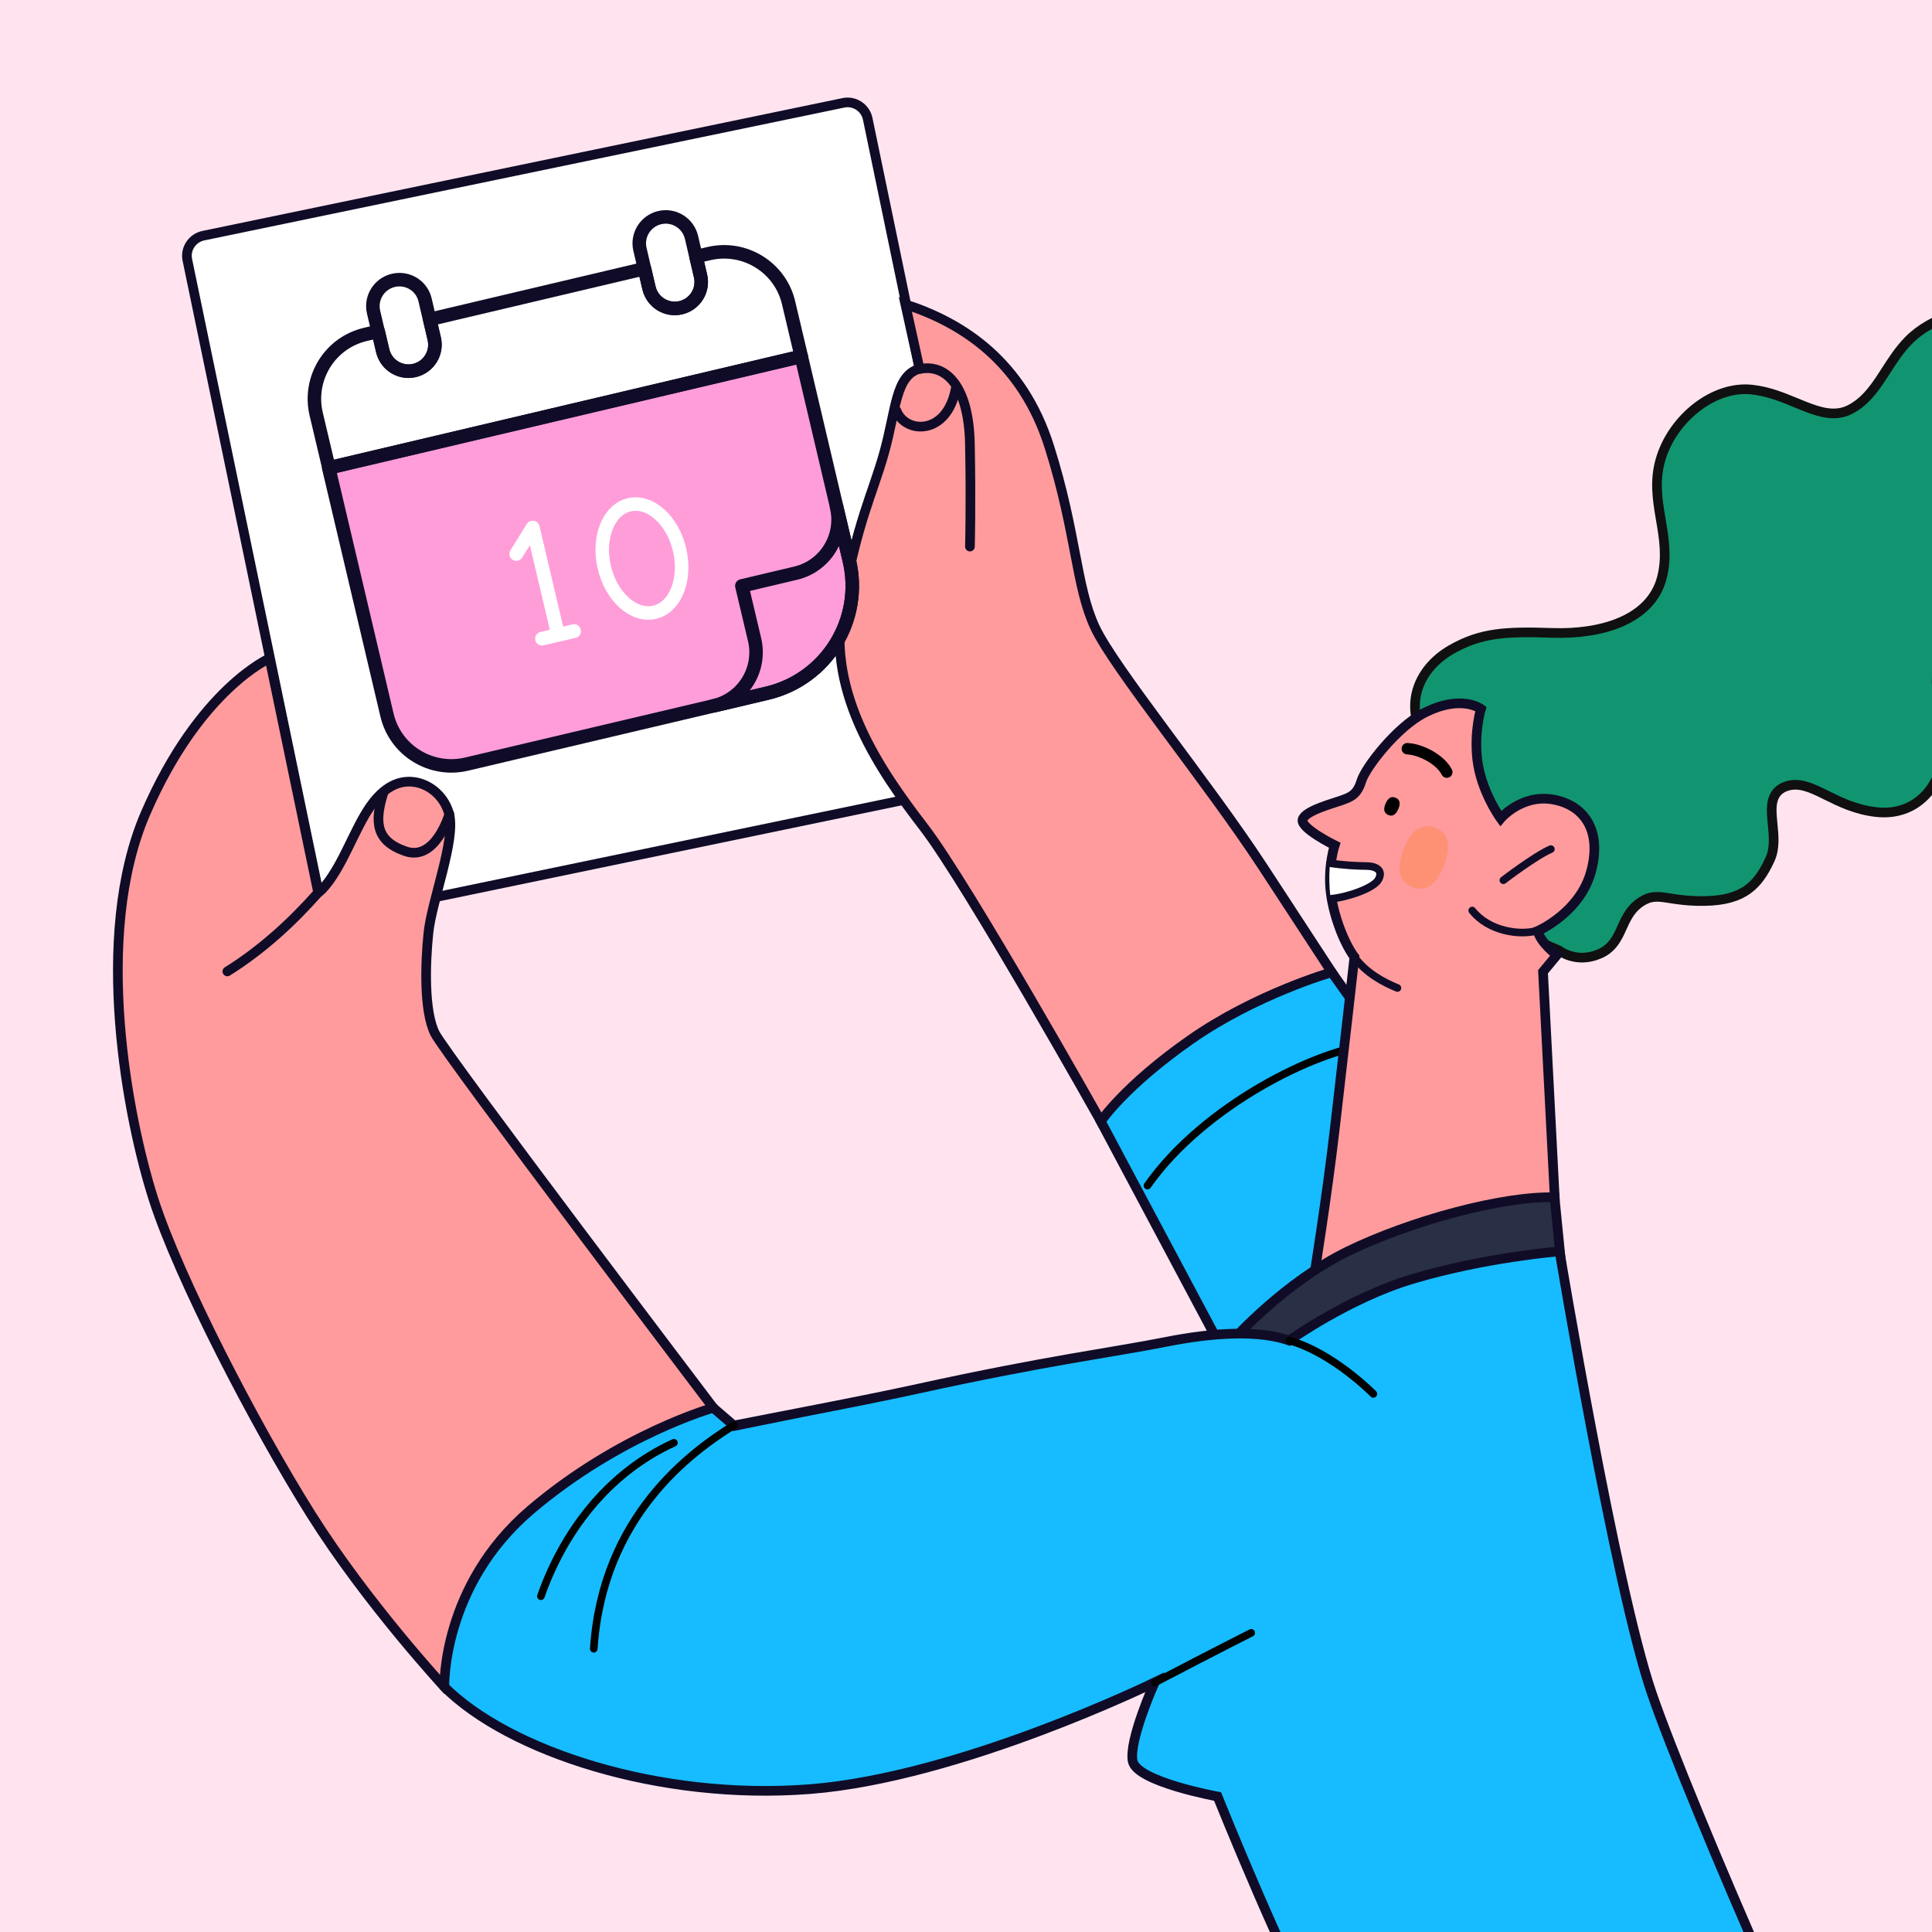
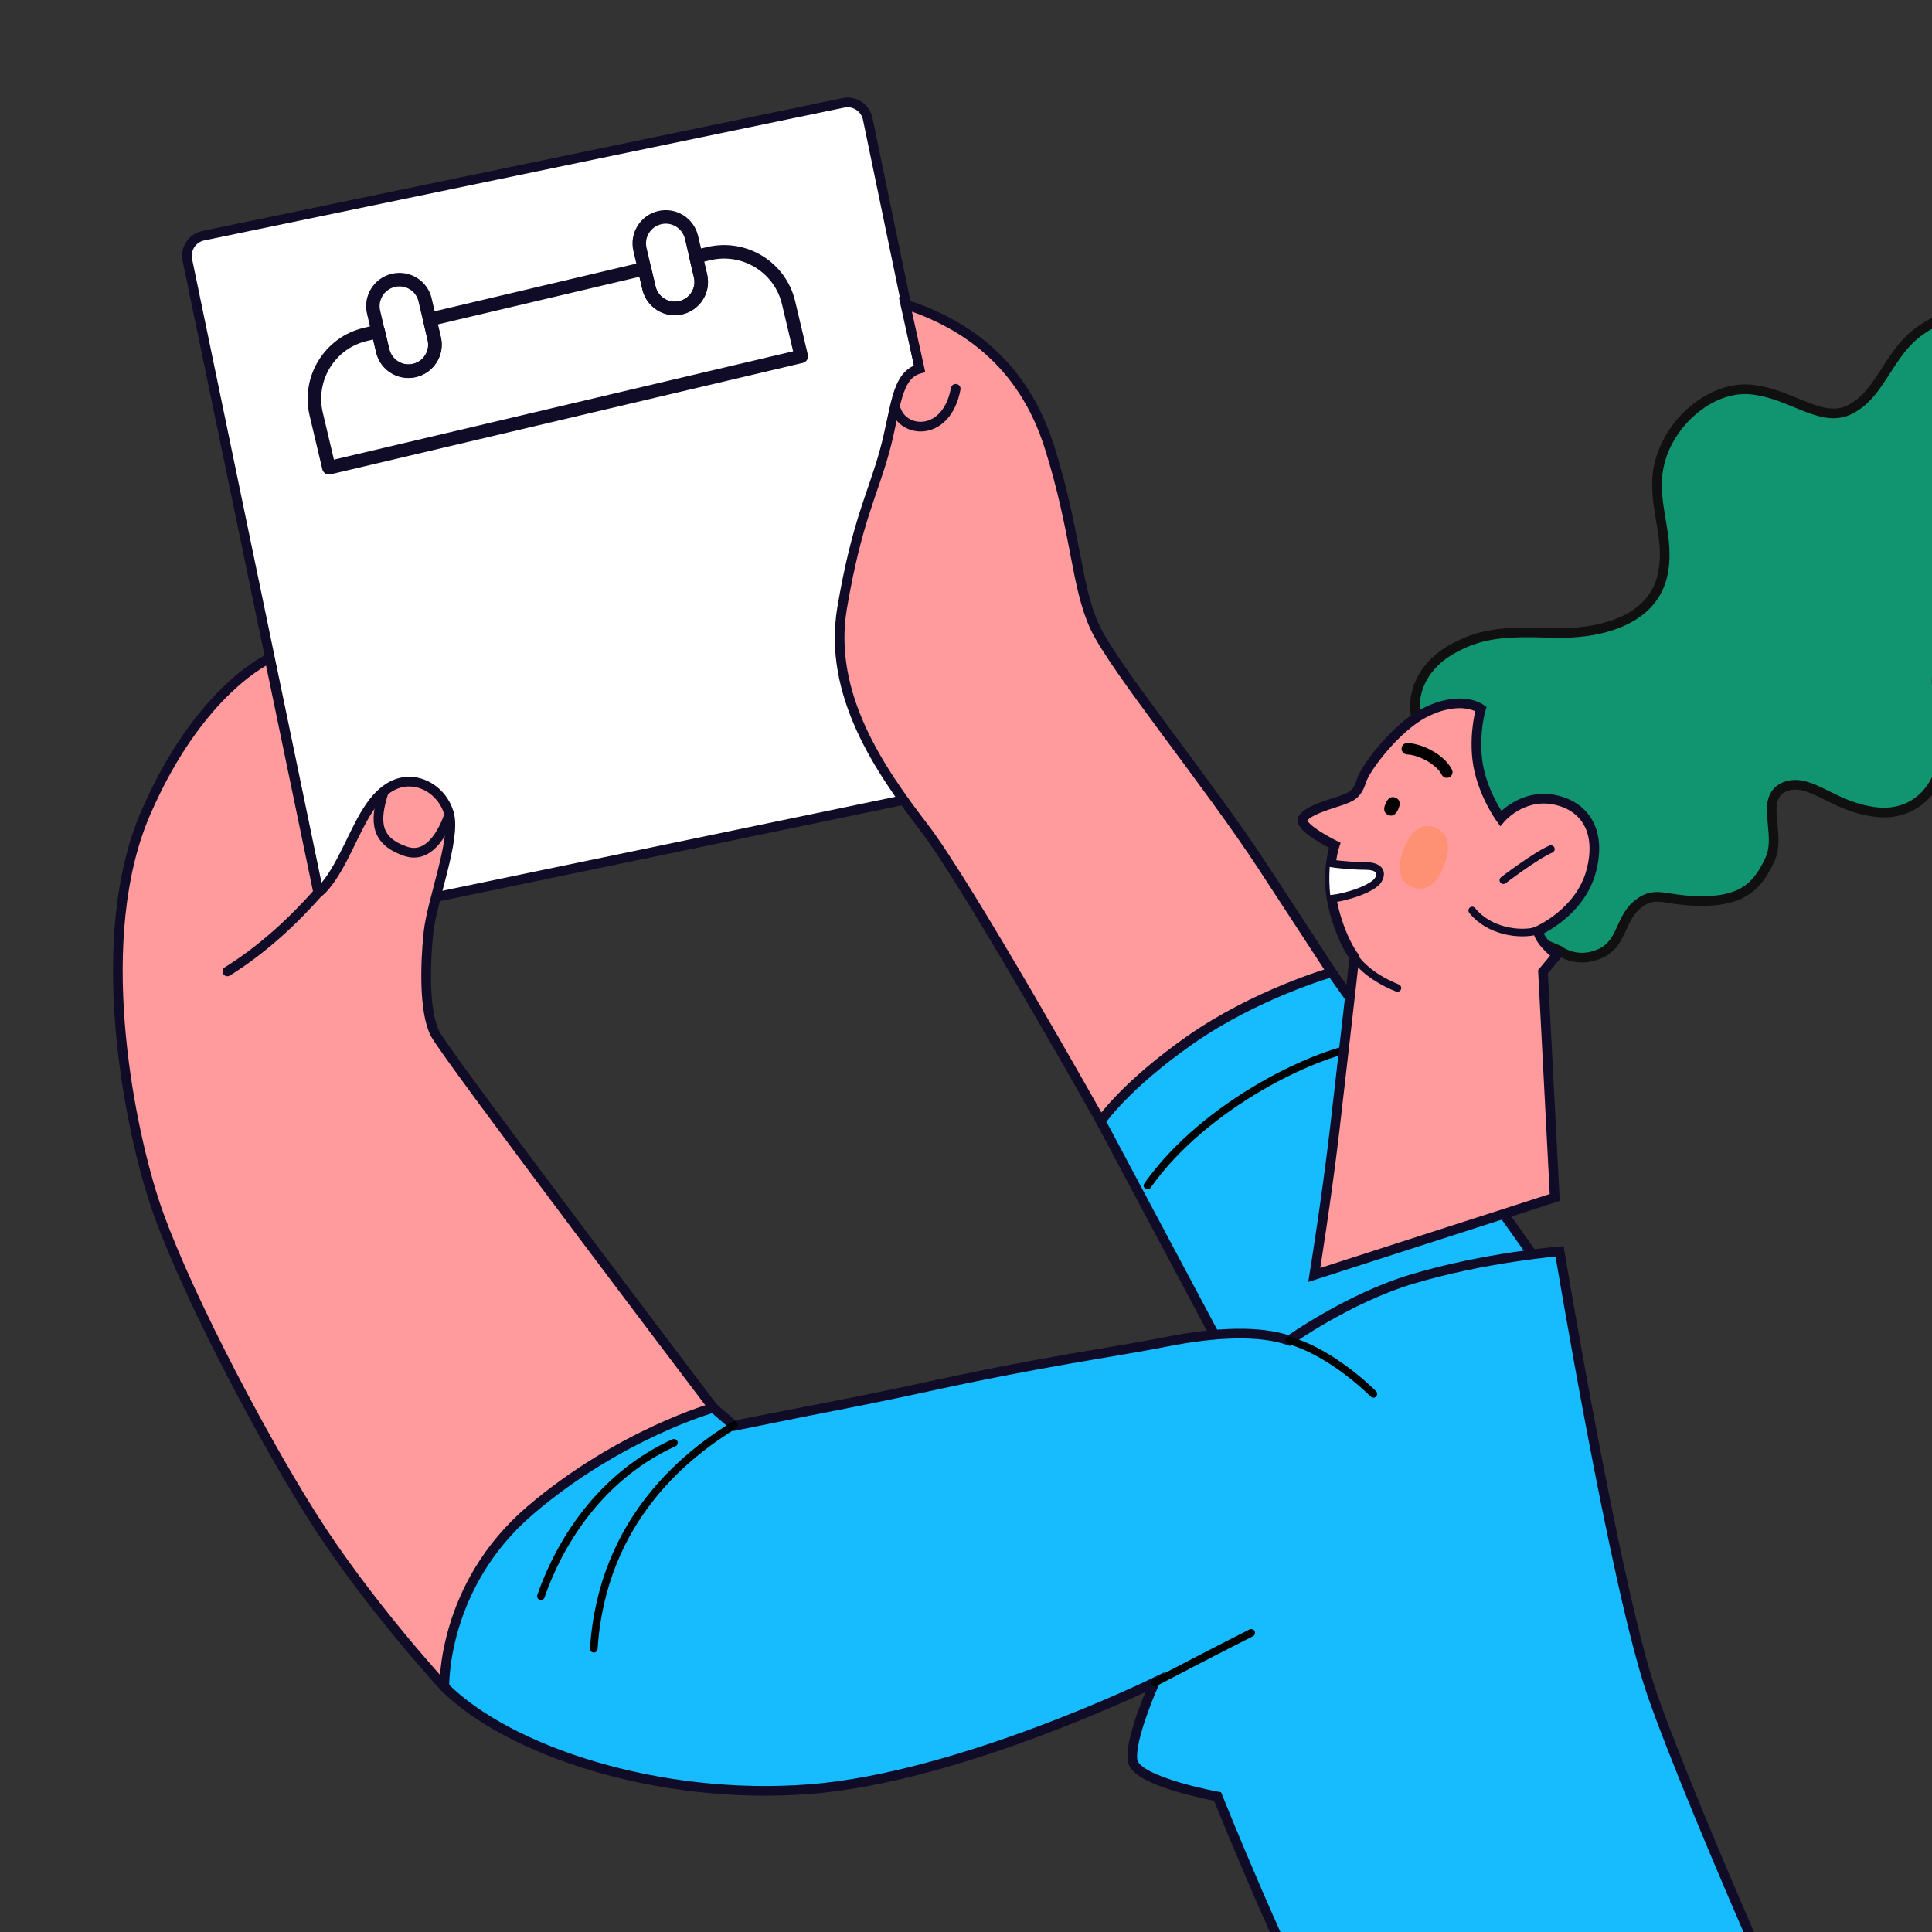
<svg xmlns="http://www.w3.org/2000/svg" width="1000" height="1000" viewBox="0 0 1000 1000" fill="none">
  <rect x="0" y="0" width="1000" height="1000" fill="#333333" stroke="none" />
  <g clip-path="url(#clip0_4639_22886)">
-     <rect width="1000" height="1000" fill="#FFE4EF" />
    <path d="M509.654 405.373L178.295 474.139C172.579 475.352 166.95 471.627 165.737 465.911L96.971 134.553C95.759 128.837 99.483 123.208 105.199 121.995L436.557 53.229C442.273 52.017 447.903 55.741 449.115 61.457L517.881 392.815C519.094 398.531 515.456 404.161 509.654 405.373Z" fill="white" stroke="#100C27" stroke-width="5" stroke-miterlimit="10" />
    <path d="M468.603 157.504C498.136 167.117 529.314 187.037 543.258 231.64C557.202 275.982 556.855 303.523 566.729 324.655C576.602 345.874 625.015 404.853 653.682 448.677L689.277 503.152L569.76 580.319C569.76 580.319 500.907 457.77 478.216 428.237C455.525 398.704 428.331 359.385 435.865 314.782C443.4 270.18 451.714 255.803 457.777 233.805C463.839 211.893 463.493 194.312 475.964 190.848L468.603 157.504Z" fill="#FF9B9D" stroke="#100C27" stroke-width="5" stroke-miterlimit="10" />
-     <path d="M475.964 191.021C489.042 188.163 501.513 198.989 502.033 230.167C502.639 261.346 502.033 282.911 502.033 282.911" stroke="#100C27" stroke-width="5" stroke-miterlimit="10" stroke-linecap="round" stroke-linejoin="round" />
    <path d="M464.013 212.586C468.516 224.538 490.081 225.664 494.672 201.24" stroke="#100C27" stroke-width="5" stroke-miterlimit="10" stroke-linecap="round" stroke-linejoin="round" />
    <path d="M569.759 580.406C569.759 580.406 582.057 562.045 616.094 538.228C650.13 514.411 689.276 503.239 689.276 503.239L793.638 649.951L642.769 717.505L569.759 580.406Z" fill="#16BCFF" stroke="#100C27" stroke-width="5" stroke-miterlimit="10" />
    <path d="M593.923 613.663C623.456 571.658 682.435 543.338 708.504 541.086" stroke="black" stroke-width="3.94" stroke-miterlimit="10" stroke-linecap="round" stroke-linejoin="round" />
    <path d="M139.496 340.764C139.496 340.764 103.207 356.613 75.407 420.789C47.606 484.878 66.313 579.626 79.391 620.505C92.468 661.383 132.134 737.944 161.061 783.932C189.988 829.921 230.087 873.224 230.087 873.224L369.264 728.764C369.264 728.764 230.866 546.283 225.15 534.937C219.434 523.592 220.04 499.169 221.772 482.713C223.505 466.258 235.976 434.473 232.512 421.482C229.134 408.404 214.93 400.523 202.979 406.759C191.027 412.995 185.397 428.844 177.43 444.173C169.462 459.503 164.698 462.014 164.698 462.014L139.496 340.764Z" fill="#FF9B9D" stroke="#100C27" stroke-width="5" stroke-miterlimit="10" />
    <path d="M164.785 461.927C151.448 476.997 135.858 491.46 117.671 502.806" stroke="#100C27" stroke-width="5" stroke-miterlimit="10" stroke-linecap="round" stroke-linejoin="round" />
    <path d="M198.561 409.963C193.711 425.293 194.318 435.253 209.907 440.622C225.496 445.992 232.598 421.309 232.598 421.309" stroke="#100C27" stroke-width="5" stroke-miterlimit="10" stroke-linecap="round" stroke-linejoin="round" />
    <path d="M734.463 376.656L734.433 376.322L734.316 376.007C728.762 361.089 735.534 345.301 750.981 336.345C766.598 327.291 779.9 326.808 803.689 327.587C815.821 327.984 828.405 326.451 838.723 322.051C849.084 317.632 857.348 310.217 860.236 298.856C862.914 288.32 861.257 278.538 859.672 269.182C859.603 268.776 859.535 268.371 859.466 267.967C857.809 258.131 856.404 248.617 859.437 238.045C862.484 227.419 869.348 217.744 877.992 211.007C886.644 204.263 896.885 200.607 906.654 201.648L906.655 201.648C915.196 202.554 922.66 205.628 929.736 208.542C931.087 209.098 932.424 209.649 933.752 210.178C941.748 213.361 949.86 215.949 957.606 211.949C964.844 208.212 969.494 202.055 973.733 195.635C974.566 194.375 975.382 193.106 976.199 191.836C979.622 186.514 983.063 181.164 987.784 176.308C993.509 170.419 1002.37 165.162 1012.02 162.628C1021.67 160.097 1031.84 160.35 1040.39 165.063C1049.24 169.943 1053.41 175.059 1055.96 180.156C1057.27 182.759 1058.18 185.415 1059.06 188.196C1059.21 188.653 1059.35 189.116 1059.5 189.583C1060.23 191.908 1060.99 194.341 1061.97 196.731C1064.3 202.419 1067.16 207.163 1071.61 210.486C1076.09 213.827 1081.87 215.511 1089.6 215.691L1089.76 215.695C1097.15 215.869 1106.54 216.09 1115.29 218.966C1124 221.827 1131.96 227.278 1136.55 237.994C1138.88 243.411 1139.48 247.984 1139.13 251.986C1138.78 256.006 1137.44 259.601 1135.67 263.047C1134.43 265.438 1133.06 267.634 1131.66 269.869C1131 270.937 1130.32 272.014 1129.66 273.126C1127.67 276.443 1125.81 279.967 1125.05 283.812C1124.3 287.62 1124.58 291.347 1125.04 294.945C1125.19 296.05 1125.34 297.129 1125.5 298.2C1125.87 300.725 1126.23 303.208 1126.38 305.88C1126.78 313.167 1125.53 321.452 1117.24 331.934C1100.7 352.747 1076.64 352.893 1059.82 350.332C1055.94 349.722 1052.32 348.201 1048.72 346.265C1046.52 345.084 1044.5 343.855 1042.45 342.602C1041 341.716 1039.52 340.818 1037.96 339.917C1030.72 335.761 1022.7 332.393 1013.08 336.47C1008.34 338.467 1005.35 341.316 1003.78 345.022C1002.26 348.607 1002.22 352.671 1002.66 356.824C1002.96 359.678 1003.53 362.813 1004.11 366.044C1004.37 367.475 1004.63 368.925 1004.88 370.377C1005.69 375.208 1006.35 380.312 1006.27 385.674C1006.1 396.308 1002.42 405.6 996.265 411.884C990.151 418.127 981.463 421.552 970.869 420.298C960.441 419.065 952.438 415.11 945.425 411.644C945.136 411.501 944.848 411.359 944.562 411.218C941.009 409.465 937.559 407.805 934.238 406.909C930.846 405.994 927.407 405.824 923.925 407.207C920.257 408.663 918.34 411.319 917.535 414.532C916.787 417.522 916.996 421.011 917.302 424.361C917.366 425.07 917.435 425.778 917.504 426.486C918.123 432.853 918.738 439.179 916.166 444.774L916.164 444.78C913.038 451.623 909.584 456.841 904.565 460.436C899.568 464.015 892.73 466.189 882.455 466.356C874.161 466.492 868.75 465.634 864.491 464.958C863.429 464.79 862.438 464.633 861.492 464.505C859.124 464.186 856.88 464.032 854.582 464.523C852.245 465.024 850.067 466.142 847.689 468.02C843.545 471.294 841.409 475.995 839.524 480.143C839.173 480.917 838.831 481.67 838.485 482.392C836.204 487.162 833.604 491.293 827.822 493.75L827.809 493.755C821.811 496.342 816.662 495.901 813.009 494.841C811.17 494.307 809.706 493.614 808.713 493.062C808.218 492.786 807.844 492.548 807.603 492.387C807.557 492.356 807.517 492.328 807.481 492.303C807.422 492.262 807.377 492.23 807.345 492.207C807.319 492.188 807.302 492.176 807.295 492.17L807.292 492.168L807.29 492.166L807.046 491.976L806.753 491.85L742.298 464.033L734.463 376.656Z" fill="#119570" stroke="#101010" stroke-width="5" />
    <path d="M736.91 369.171C723.053 376.36 706.858 396.972 704.606 404.334C702.354 411.695 698.716 412.648 694.04 414.38C690.229 415.766 675.333 419.663 674.207 424.253C673.081 428.757 690.835 437.504 690.835 437.504C690.835 437.504 687.458 447.724 688.583 460.195C689.709 472.667 695.425 487.823 701.055 495.358C701.055 495.358 694.992 549.054 690.835 584.649C686.678 620.245 680.269 659.911 680.269 659.911L804.723 619.812L798.661 502.979L805.849 494.318C805.849 494.318 797.189 487.909 795.976 481.847C795.976 481.847 817.888 472.407 823.604 450.842C829.32 429.277 819.447 416.459 803.598 413.774C787.315 411.089 776.749 423.647 776.749 423.647C776.749 423.647 766.53 409.617 764.624 392.988C762.979 378.352 766.53 366.92 766.53 366.92C766.53 366.92 756.223 359.125 736.91 369.171Z" fill="#FF9B9D" stroke="#100C27" stroke-width="5" stroke-miterlimit="10" />
    <path d="M723.746 418.797C722.447 421.742 720.715 422.781 718.55 421.828C716.385 420.876 715.865 418.884 717.164 415.939C718.463 412.994 720.195 411.955 722.36 412.908C724.612 413.861 725.045 415.852 723.746 418.797Z" fill="black" />
    <path d="M731.196 459.157C724.267 456.558 722.622 450.063 726.432 439.843C730.243 429.624 735.699 425.813 742.714 428.411C749.643 431.009 751.288 437.505 747.478 447.724C743.667 457.944 738.124 461.755 731.196 459.157Z" fill="#FE9074" />
    <path d="M688.237 460.109C688.323 461.754 688.583 463.486 688.756 465.219C696.984 464.526 710.928 459.849 713.439 455.345C716.211 450.495 712.313 448.244 707.03 448.244C702.527 448.244 694.732 447.811 688.41 446.771C688.063 450.582 687.89 455.172 688.237 460.109Z" fill="white" />
    <path d="M688.757 465.219C696.984 464.526 710.928 459.849 713.44 455.345C716.211 450.495 712.314 448.244 707.031 448.244C702.527 448.244 694.732 447.811 688.41 446.771" stroke="#100C27" stroke-width="3.94" stroke-miterlimit="10" stroke-linecap="round" />
    <path d="M728.423 387.532C735.611 387.879 745.658 393.248 748.862 399.657" stroke="black" stroke-width="5.91" stroke-miterlimit="10" stroke-linecap="round" stroke-linejoin="round" />
    <path d="M802.732 439.496C794.764 442.874 778.136 455.605 778.136 455.605" stroke="#100C27" stroke-width="3.94" stroke-miterlimit="10" stroke-linecap="round" stroke-linejoin="round" />
    <path d="M795.889 481.674C786.622 484.358 770.513 482.02 762.025 471.281" stroke="#100C27" stroke-width="3.94" stroke-miterlimit="10" stroke-linecap="round" stroke-linejoin="round" />
    <path d="M700.968 495.271C707.03 503.759 716.644 508.695 723.312 511.38" stroke="#100C27" stroke-width="3.94" stroke-miterlimit="10" stroke-linecap="round" stroke-linejoin="round" />
-     <path d="M638.612 693.082C638.612 693.082 665.114 663.549 697.592 647.7C730.156 631.85 777.79 618.946 804.638 619.725L808.016 653.762L660.524 702.175L638.612 693.082Z" fill="#292F44" stroke="#100C27" stroke-width="5" stroke-miterlimit="10" />
    <path d="M475.185 718.804C542.305 704.081 576.515 699.923 603.017 694.64C629.518 689.357 652.209 688.578 667.279 693.861C667.279 693.861 697.938 671.949 730.849 662.076C768.696 650.731 807.236 647.699 807.236 647.699C807.236 647.699 835.99 820.913 854.87 876.169C873.75 931.424 956.979 1123.52 981.229 1158.33C981.229 1158.33 932.037 1179.55 851.839 1159.11C771.641 1138.67 705.126 1082.73 686.159 1052.41C667.279 1022.19 630.211 929.865 630.211 929.865C630.211 929.865 588.64 922.33 586.301 911.677C584.05 901.111 597.647 870.799 597.647 870.799C597.647 870.799 497.01 919.992 419.15 926.054C341.204 932.117 263.344 906.394 230 873.137C230 873.137 228.528 820.913 274.603 781.594C320.765 742.274 369.178 728.677 369.178 728.677L379.744 737.771C379.917 737.684 444.179 725.646 475.185 718.804Z" fill="#16BCFF" stroke="#100C27" stroke-width="5" stroke-miterlimit="10" />
    <path d="M597.733 870.886C629.518 854.257 647.619 845.163 647.619 845.163" stroke="black" stroke-width="3.94" stroke-miterlimit="10" stroke-linecap="round" stroke-linejoin="round" />
    <path d="M379.917 737.684C358.005 751.281 311.843 784.625 307.34 853.391" stroke="black" stroke-width="3.94" stroke-miterlimit="10" stroke-linecap="round" stroke-linejoin="round" />
    <path d="M348.824 746.778C314.008 762.627 291.317 793.719 279.972 826.197" stroke="black" stroke-width="3.94" stroke-miterlimit="10" stroke-linecap="round" stroke-linejoin="round" />
    <path d="M667.365 693.861C690.056 700.27 710.842 721.489 710.842 721.489" stroke="black" stroke-width="3.94" stroke-miterlimit="10" stroke-linecap="round" stroke-linejoin="round" />
-     <path d="M170.155 242.205L200.295 370.037C204.625 388.485 223.072 399.83 241.519 395.5L397.152 358.778C427.811 351.503 446.865 320.758 439.59 290.099L414.733 184.525L170.155 242.205Z" fill="#FF9DD9" stroke="#100C27" stroke-width="7" stroke-miterlimit="10" stroke-linecap="round" stroke-linejoin="round" />
    <path d="M366.926 131.262L360.257 132.821L362.596 142.781C364.328 150.142 359.738 157.504 352.376 159.236C345.014 160.968 337.653 156.378 335.921 149.016L333.582 139.057L222.466 165.299L224.804 175.258C226.536 182.62 221.946 189.982 214.584 191.714C207.223 193.446 199.861 188.856 198.129 181.494L195.791 171.534L189.122 173.093C170.675 177.424 159.329 195.871 163.659 214.318L170.242 242.119L414.733 184.439L408.151 156.638C403.821 138.364 385.373 126.932 366.926 131.262Z" stroke="#100C27" stroke-width="7" stroke-miterlimit="10" stroke-linecap="round" stroke-linejoin="round" />
    <path d="M203.585 145.119C196.224 146.851 191.633 154.213 193.366 161.574L198.042 181.581C199.775 188.942 207.136 193.532 214.498 191.8C221.859 190.068 226.449 182.706 224.717 175.345L220.041 155.339C218.395 147.977 211.033 143.387 203.585 145.119Z" stroke="#100C27" stroke-width="7" stroke-miterlimit="10" stroke-linecap="round" stroke-linejoin="round" />
    <path d="M341.464 112.641C334.103 114.374 329.512 121.735 331.245 129.097L335.921 149.103C337.653 156.465 345.015 161.055 352.377 159.323C359.738 157.591 364.328 150.229 362.596 142.867L357.92 122.861C356.187 115.5 348.826 110.909 341.464 112.641Z" stroke="#100C27" stroke-width="7" stroke-miterlimit="10" stroke-linecap="round" stroke-linejoin="round" />
-     <path d="M411.788 296.681L383.987 303.263L390.569 331.064C394.207 346.394 384.68 361.81 369.351 365.361L397.152 358.779C427.81 351.504 446.864 320.758 439.589 290.099L433.007 262.298C436.644 277.714 427.204 293.044 411.788 296.681Z" stroke="#100C27" stroke-width="7" stroke-miterlimit="10" stroke-linecap="round" stroke-linejoin="round" />
    <path d="M338.832 316.908C349.586 314.372 355.367 299.863 351.744 284.5C348.122 269.137 336.467 258.738 325.713 261.274C314.959 263.81 309.178 278.319 312.8 293.682C316.423 309.045 328.077 319.444 338.832 316.908Z" stroke="white" stroke-width="7" stroke-miterlimit="10" stroke-linecap="round" stroke-linejoin="round" />
    <path d="M275.815 273.038H275.728H275.642L267.154 286.722L267.241 286.808L275.728 273.211L288.806 328.553L280.492 330.545V330.631L297.207 326.734L297.12 326.561L288.893 328.553L275.815 273.038Z" stroke="white" stroke-width="7" stroke-miterlimit="10" stroke-linecap="round" stroke-linejoin="round" />
  </g>
  <defs>
    <clipPath id="clip0_4639_22886">
      <rect width="1000" height="1000" fill="white" />
    </clipPath>
  </defs>
</svg>